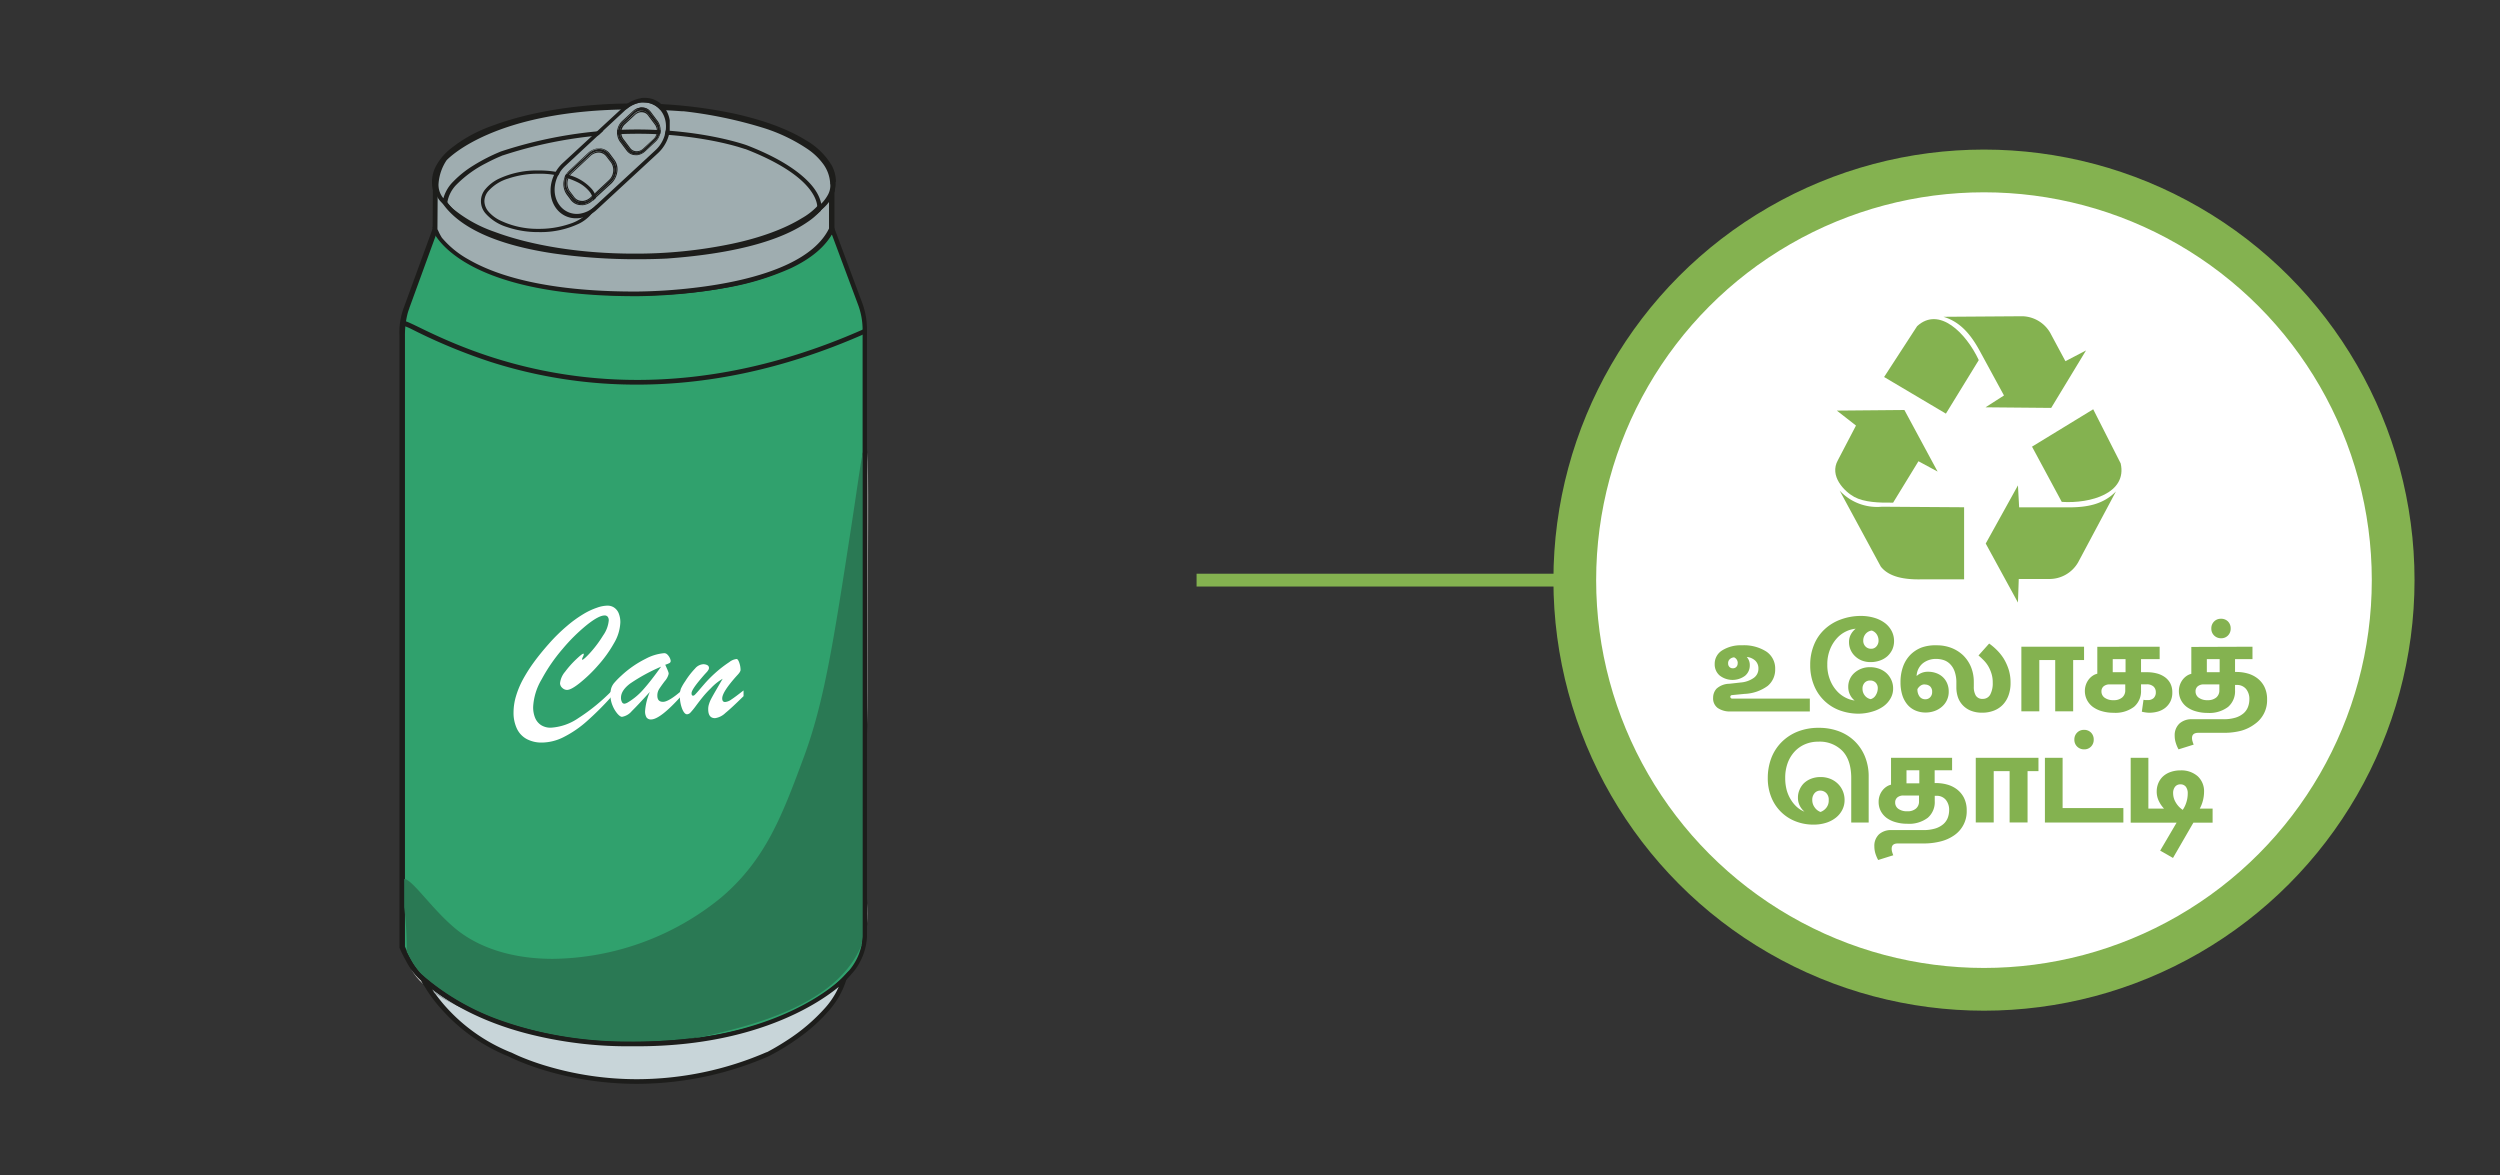
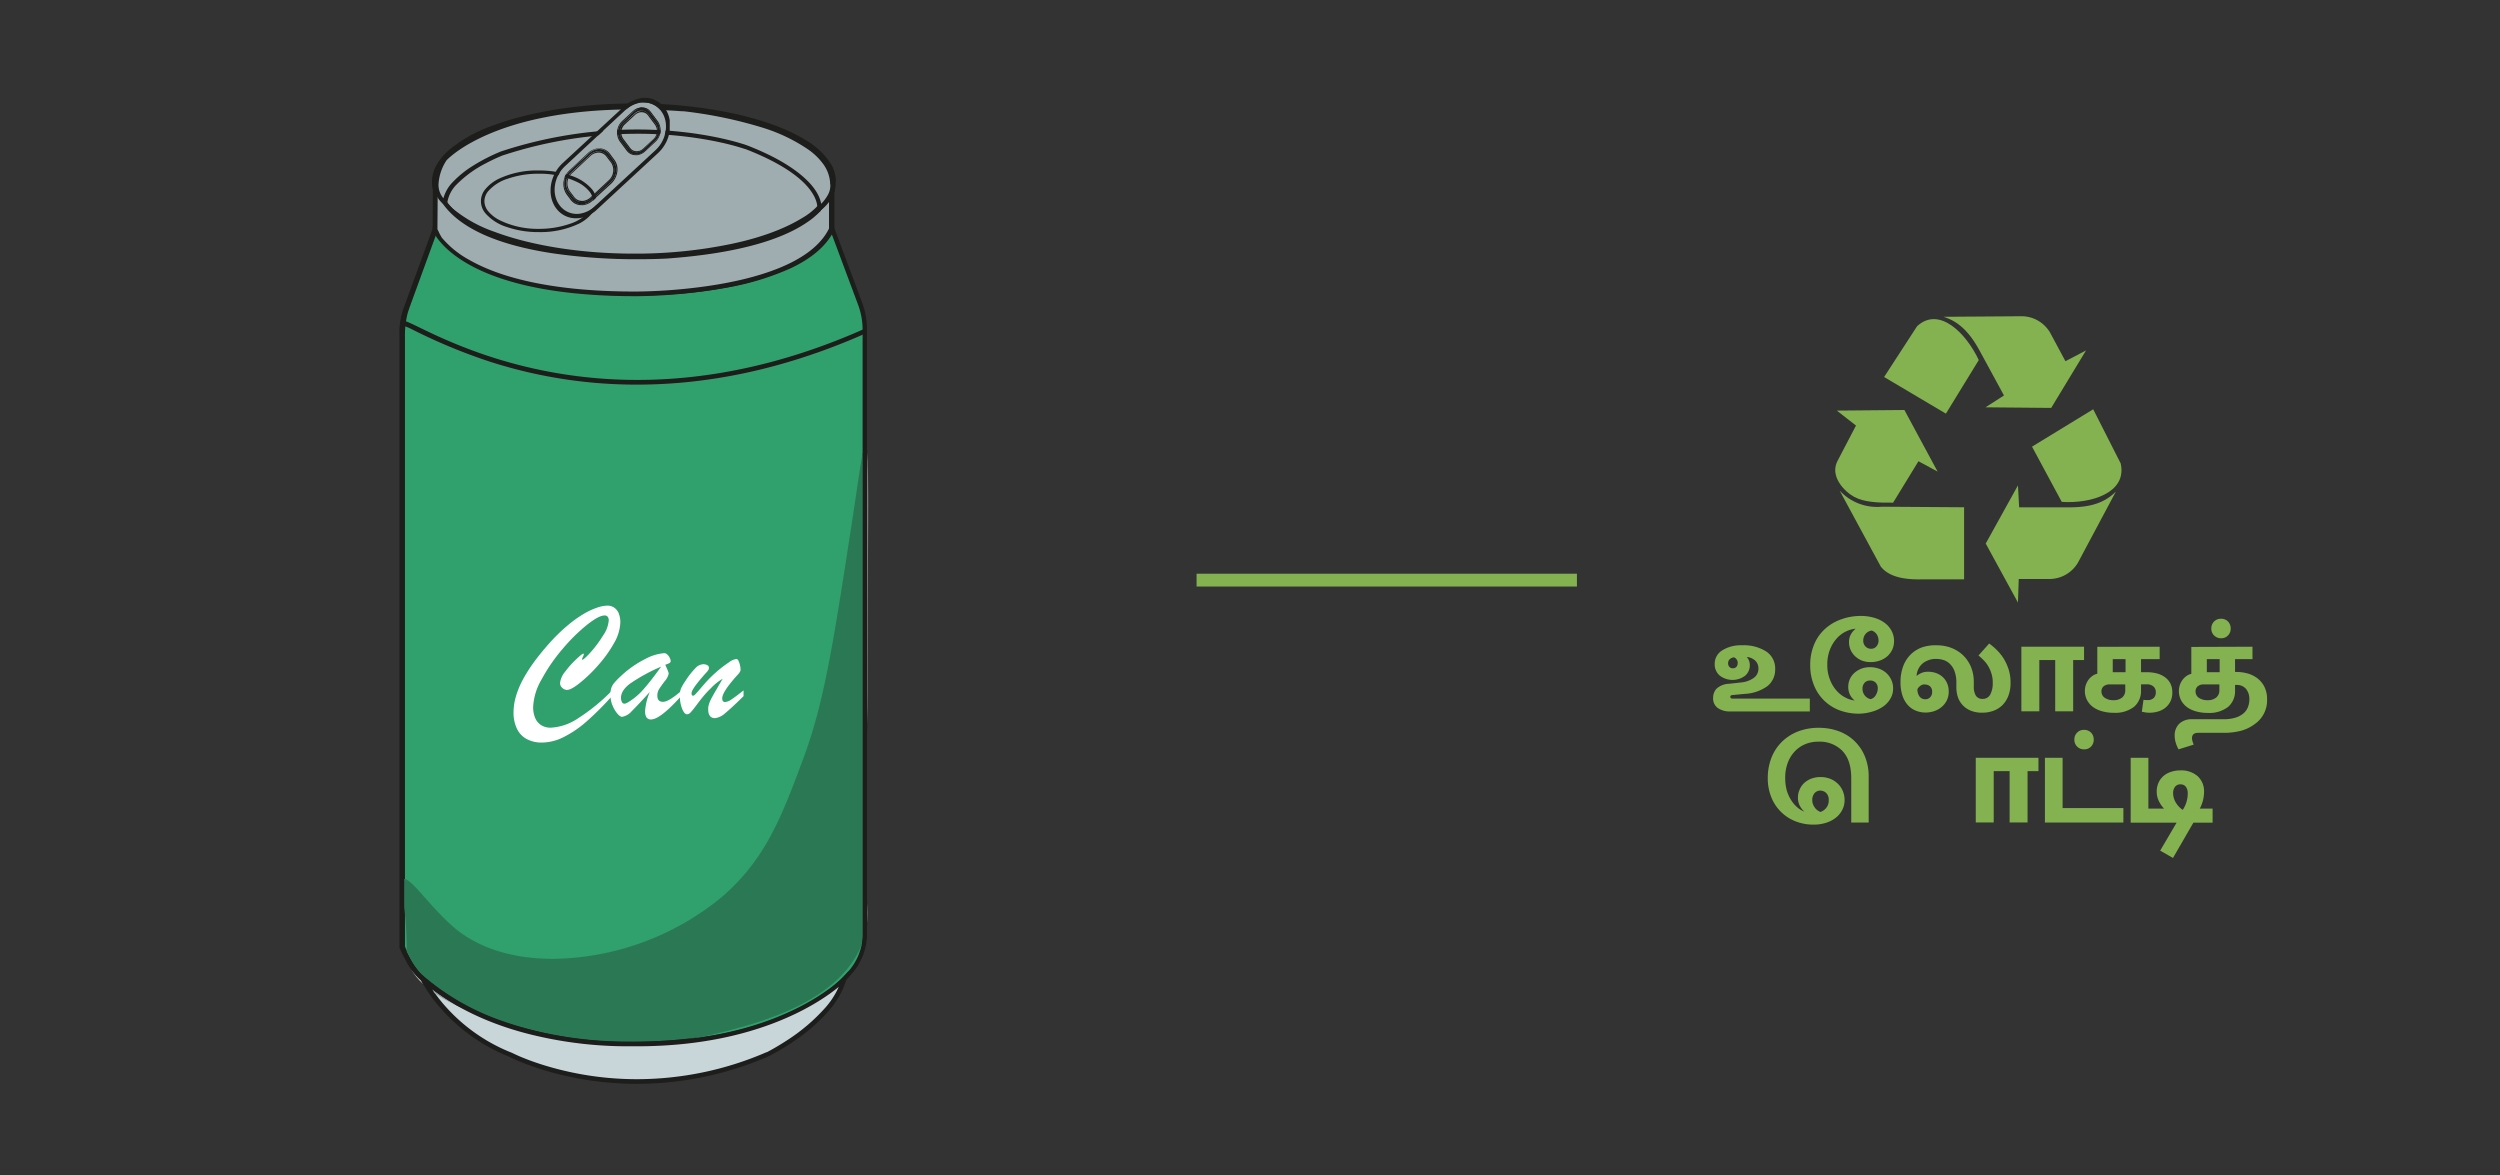
<svg xmlns="http://www.w3.org/2000/svg" viewBox="0 0 585 275">
  <rect x="0" y="0" width="585" height="275" fill="#333333" stroke="none" />
  <defs>
    <style>.cls-1,.cls-12{fill:none;}.cls-2{fill:#30a16d;}.cls-3{fill:#1d1d1b;}.cls-4{fill:#9fadb0;}.cls-5{fill:#c8d5d9;}.cls-13,.cls-6{fill:#fff;}.cls-7{clip-path:url(#clip-path);}.cls-8{clip-path:url(#clip-path-2);}.cls-9{fill:#bbbbba;}.cls-10{fill:#2a7954;}.cls-11{fill:#949da0;}.cls-12,.cls-13{stroke:#84b250;stroke-miterlimit:10;}.cls-12{stroke-width:3px;}.cls-13{stroke-width:10px;}.cls-14,.cls-15{fill:#84b250;}.cls-14{fill-rule:evenodd;}</style>
    <clipPath id="clip-path">
      <polyline class="cls-1" points="128.82 51.99 128.87 25.91 156.73 22 156.68 48.07 128.82 51.99" />
    </clipPath>
    <clipPath id="clip-path-2">
      <path class="cls-1" d="M96.15,226.68a13.36,13.36,0,0,0,2.9,3.62c-.23-.4-.38-.68-.46-.83a12.48,12.48,0,0,1-2.44-2.79m106.76-15.35v4.81a27.54,27.54,0,0,0,0-4.81m0-105.52V169.6c.08-2.61.14-5.21.13-7.81,0-36,.31-51.55-.13-56" />
    </clipPath>
  </defs>
  <title>3.whattodo 585x275px-41</title>
  <g id="Layer_70" data-name="Layer 70">
    <path class="cls-2" d="M101.77,53.61,95.11,71.85s-1.3,2.67-1.08,7.88l0,38.87V221.53s2.2,5.42,5,7.59c0,0,19.33,20,65.14,14.12,0,0,23.45-2.39,34.74-15.63a13.65,13.65,0,0,0,3.48-8.47V77.56a17.17,17.17,0,0,0-1.09-6.51l-6.51-17.44s-5.21,13.75-41.69,15c0,0-41.19,2.24-51.32-15" />
    <path class="cls-3" d="M101.77,53.61l-.5-.19L94.61,71.66l.5.19-.48-.24a17,17,0,0,0-1.16,7c0,.37,0,.77,0,1.18l.54,0h-.54l0,38.87v103l0,.1s.57,1.38,1.48,3a16.19,16.19,0,0,0,3.71,4.78l.33-.43-.39.38c.07.07,14.92,15.36,49.23,15.35a129.6,129.6,0,0,0,16.37-1.08l-.07-.53.06.53a75.23,75.23,0,0,0,13.24-2.87c7.32-2.27,16.09-6.2,21.85-13l-.41-.34.38.37a11.67,11.67,0,0,0,1.74-2.39,14,14,0,0,0,1.89-6.43h0V77.56h-.53l.53,0s0-.21,0-.57a18.11,18.11,0,0,0-1.14-6.17l-7-18.78-.5,1.34h0c-.05.11-1.41,3.44-7.22,6.93s-16.1,7.14-34,7.77h0l-.31,0c-.62,0-2.13.08-4.27.08a117.31,117.31,0,0,1-24.36-2.41,52.22,52.22,0,0,1-13-4.52,21.94,21.94,0,0,1-8.93-8l-.57-1-.39,1.07.5.19-.46.27a23,23,0,0,0,9.35,8.36c5.93,3.14,13.3,4.89,20.23,5.87a129.1,129.1,0,0,0,17.59,1.18c2.87,0,4.63-.09,4.64-.09l0-.54,0,.54c18.3-.66,28.82-4.44,34.78-8.1s7.36-7.21,7.39-7.3l-.5-.19-.5.18,6.51,17.45A16.94,16.94,0,0,1,201.85,77V219.14h.54l-.54,0a13,13,0,0,1-1.75,5.95,13.46,13.46,0,0,1-1.09,1.62l-.35.42-.1.1,0,0h0v0c-5.54,6.49-14.14,10.38-21.36,12.62a82.13,82.13,0,0,1-9.23,2.25c-1.18.22-2.14.36-2.79.45l-.76.1-.25,0h0a129.12,129.12,0,0,1-16.23,1.07c-17,0-29.12-3.78-37-7.54a53.44,53.44,0,0,1-8.7-5.17c-.94-.7-1.64-1.29-2.1-1.69l-.51-.47-.12-.12,0,0h0l0,0,0,0a15,15,0,0,1-3.43-4.45c-.44-.8-.8-1.53-1-2.07-.13-.26-.22-.48-.29-.63l-.07-.17,0-.06-.5.21h.54V118.6l0-38.88h0c0-.39,0-.77,0-1.13a20.53,20.53,0,0,1,.54-4.91,10.13,10.13,0,0,1,.36-1.21,3,3,0,0,1,.12-.3l0-.07h0l0,0,6.66-18.27-.5-.18-.46.27.46-.27" />
    <path class="cls-4" d="M194.78,42.6c0,9.72-20.81,17.59-46.47,17.59s-46.47-7.87-46.47-17.59S122.65,25,148.31,25,194.78,32.89,194.78,42.6Z" />
    <path class="cls-3" d="M194.78,42.6H194a6.66,6.66,0,0,1-.84,3.17,15.29,15.29,0,0,1-5.5,5.27c-4,2.47-9.61,4.57-16.36,6a110,110,0,0,1-23,2.31c-12.75,0-24.29-2-32.57-5.1A31.41,31.41,0,0,1,106,48.85a11.85,11.85,0,0,1-2.54-3.08,6.38,6.38,0,0,1,0-6.33A15.16,15.16,0,0,1,109,34.17c4-2.47,9.61-4.57,16.35-6a109.3,109.3,0,0,1,23-2.31c12.75,0,24.29,2,32.57,5.1a31.41,31.41,0,0,1,9.71,5.44,11.85,11.85,0,0,1,2.54,3.08A6.62,6.62,0,0,1,194,42.6h1.61a8.21,8.21,0,0,0-1-3.92,16.72,16.72,0,0,0-6.06-5.88c-4.2-2.61-10-4.74-16.87-6.24a110.6,110.6,0,0,0-23.3-2.35c-12.92,0-24.61,2-33.14,5.2A32.88,32.88,0,0,0,105,35.16a13.13,13.13,0,0,0-2.88,3.52,7.93,7.93,0,0,0,0,7.85,16.8,16.8,0,0,0,6.06,5.88c4.2,2.6,10,4.74,16.87,6.24A111.33,111.33,0,0,0,148.31,61c12.92,0,24.61-2,33.14-5.21a32.68,32.68,0,0,0,10.21-5.74,13.13,13.13,0,0,0,2.88-3.52,8.25,8.25,0,0,0,1-3.93Z" />
    <path class="cls-4" d="M155.92,60s-48.67,3-54-17l-.11.1-.07,10.52s5.28,15.24,47.41,15.14c0,0,38.21.2,45.6-15.14V43.06C194.63,45.54,192.05,57.41,155.92,60Z" />
    <path class="cls-3" d="M155.92,60l0-.54-.47,0c-.92.05-3.15.14-6.2.14-6.74,0-17.51-.45-27.06-2.79a41.76,41.76,0,0,1-12.72-5.1c-3.49-2.28-6-5.16-7-8.84l-.24-.87-.93.88-.07,10.83,0,.09c0,.11,1.44,4,8.09,7.86s18.49,7.65,39.44,7.65h.46a125.71,125.71,0,0,0,20.84-2,62.81,62.81,0,0,0,15-4.55c4.53-2.15,8.27-5,10.15-8.93l.05-.11V43.06l-1.07,0a7.41,7.41,0,0,1-1,3.1c-1.18,2.14-3.75,5-9.43,7.53s-14.44,4.81-28,5.76h0l0,.54,0,.53c18.12-1.28,27.89-4.89,33.19-8.56a16,16,0,0,0,5-5.28,8.47,8.47,0,0,0,1.11-3.56l-.53,0h-.54V53.61h.54l-.49-.24c-1.71,3.58-5.23,6.34-9.64,8.43-6.6,3.14-15.12,4.76-22.16,5.57a124.22,124.22,0,0,1-13.24.85h-.46c-20.82,0-32.48-3.78-38.9-7.5a22.23,22.23,0,0,1-6.23-5.08A11.23,11.23,0,0,1,102.55,54a3.51,3.51,0,0,1-.22-.44.37.37,0,0,1,0-.11v0h0l-.22.08.22-.08h0l-.22.08.22-.08-.51.18h.54l.07-10.52h-.54l.37.39.11-.1L102,43l-.52.13c1.06,4,3.79,7.1,7.43,9.47,5.46,3.56,13,5.55,20.45,6.68a136.75,136.75,0,0,0,19.91,1.38c4.1,0,6.73-.16,6.74-.16h0Z" />
    <path class="cls-4" d="M191.72,48.89s1.25-7.3-17.14-14.39c0,0-24.89-9.12-57.18,1.44,0,0-12.63,4.88-13.33,11.49,0,0-4.51-2.73,0-10.22,0,0,13.16-14.83,55.59-11.67,0,0,34.08,3.28,35.12,17.06C194.78,42.6,195.86,45.47,191.72,48.89Z" />
    <path class="cls-3" d="M191.72,48.89l.53.09a1.81,1.81,0,0,0,0-.39c0-.84-.3-3-2.65-5.6s-6.71-5.85-14.85-9h0s-10.08-3.68-25.69-3.69a102.18,102.18,0,0,0-31.84,5.14h0a42.65,42.65,0,0,0-6.5,3.32,23.86,23.86,0,0,0-4.66,3.73,8.81,8.81,0,0,0-2.52,4.89l.54,0,.28-.46-.09.14.09-.14h0l-.09.14.09-.14a3.4,3.4,0,0,1-.89-.9,4.85,4.85,0,0,1-.86-2.88,11.27,11.27,0,0,1,1.93-5.7l-.46-.28.4.36h0c.25-.26,11-11.91,43.72-11.92,3.55,0,7.35.14,11.43.44l0-.54,0,.54.37,0a101.84,101.84,0,0,1,18.31,3.79A39.77,39.77,0,0,1,189.15,35a14.88,14.88,0,0,1,3.57,3.5,8.4,8.4,0,0,1,1.52,4.16v.08l0,.07.28-.11-.29.11h0l.28-.11-.29.11,0,0a3.08,3.08,0,0,1,.08.69,4.52,4.52,0,0,1-.52,2,9.1,9.1,0,0,1-2.47,2.93l.34.42.53.09-.53-.09.34.41A10.2,10.2,0,0,0,194.81,46a5.58,5.58,0,0,0,.63-2.5,3.32,3.32,0,0,0-.16-1.11l-.5.19.53,0a9.54,9.54,0,0,0-1.91-5c-1.89-2.58-5-4.62-8.45-6.27a74.09,74.09,0,0,0-16.55-5c-5-1-8.68-1.32-8.69-1.32h0c-4.1-.31-7.93-.44-11.51-.44-33.51,0-44.44,12.18-44.52,12.29l0,0,0,0a12.29,12.29,0,0,0-2.08,6.25,6,6,0,0,0,1.1,3.57,4.59,4.59,0,0,0,1.16,1.13l.72.44.09-.84a7.75,7.75,0,0,1,2.24-4.28,26.69,26.69,0,0,1,6.78-4.9c1.12-.6,2.11-1.06,2.83-1.38l.85-.36.22-.1.08,0-.2-.51.17.51a101.34,101.34,0,0,1,31.51-5.07,92.67,92.67,0,0,1,18.46,1.81c2.21.46,3.93.91,5.09,1.25l1.33.41.33.11.08,0h0l.18-.5-.19.5c8,3.1,12.26,6.23,14.44,8.7s2.37,4.29,2.37,4.89v.21h0l.28,0-.28,0h0l.28,0-.28,0L191,50.22l1.11-.92Z" />
    <path class="cls-3" d="M94.54,76.11l-.27-.27.11.37a.37.37,0,0,0,.16-.1l-.27-.27.11.37-.06-.2v.21h.06l-.06-.2v.21l.13,0a14.47,14.47,0,0,1,1.87.79,131.25,131.25,0,0,0,18.4,7.64A111.81,111.81,0,0,0,149.11,90c15.29,0,33.32-3.05,53.48-12l-.43-1c-20,8.88-37.9,11.9-53,11.9a110.8,110.8,0,0,1-38.58-6.88c-4.66-1.72-8.38-3.44-11.07-4.73-1.35-.65-2.43-1.19-3.27-1.57-.41-.19-.77-.35-1.07-.46a2.48,2.48,0,0,0-.8-.18.72.72,0,0,0-.24,0,.84.84,0,0,0-.29.16l.75.77Z" />
    <path class="cls-5" d="M99,229.12a39.9,39.9,0,0,0,20.19,17.59s26.93,14.33,60.37,0c0,0,15-7.38,17.93-17.59,0,0-14.77,15.46-49.25,15.2,0,0-29.91,1.52-49.24-15.2" />
    <path class="cls-3" d="M99,229.12l-.48.24a33.05,33.05,0,0,0,4.72,6.72A41.85,41.85,0,0,0,119,247.21l.2-.5-.25.48c.05,0,12.09,6.43,30.11,6.43a77.69,77.69,0,0,0,30.72-6.41h0a53.82,53.82,0,0,0,8-5,39.19,39.19,0,0,0,6.11-5.64,19.87,19.87,0,0,0,4.14-7.26l.6-2.09-1.5,1.57h0c-.38.39-14.81,15-48,15h-1c-.25,0-.89,0-1.84,0a93.09,93.09,0,0,1-20-2.3c-8.84-2-18.82-5.81-26.89-12.8l-2-1.69,1.12,2.33.48-.24-.35.41c8.26,7.15,18.4,11,27.35,13a93.85,93.85,0,0,0,20.25,2.33c1.29,0,2,0,2,0l0-.53v.53h.89c34,0,48.68-15.28,48.74-15.35l-.38-.38L197,229a18.8,18.8,0,0,1-3.92,6.85,43.29,43.29,0,0,1-8.88,7.56c-1.39.91-2.6,1.62-3.47,2.11l-1,.55-.27.14-.09,0,.24.48-.21-.49a76.41,76.41,0,0,1-30.3,6.33,73.79,73.79,0,0,1-21.48-3.17,59.08,59.08,0,0,1-6-2.16c-.69-.3-1.22-.55-1.57-.72l-.41-.19-.09-.05,0,0h-.06a40.88,40.88,0,0,1-15.35-10.85,38.42,38.42,0,0,1-3.48-4.61c-.37-.58-.64-1.06-.82-1.38l-.2-.37,0-.09,0,0-.48.23-.35.41.35-.41" />
    <path class="cls-3" d="M139.18,47.12h-.4a3.8,3.8,0,0,1-.94,2.41,10.25,10.25,0,0,1-4.57,2.87,22,22,0,0,1-7.21,1.15,20.18,20.18,0,0,1-9.09-2,8.37,8.37,0,0,1-2.68-2.06,3.8,3.8,0,0,1-.94-2.41,3.76,3.76,0,0,1,.94-2.4,10.12,10.12,0,0,1,4.57-2.88,22,22,0,0,1,7.2-1.15,20.2,20.2,0,0,1,9.1,2,8.38,8.38,0,0,1,2.68,2.07,3.76,3.76,0,0,1,.94,2.4h.81a4.6,4.6,0,0,0-1.13-2.91,10.89,10.89,0,0,0-4.93-3.13,22.6,22.6,0,0,0-7.47-1.19,21,21,0,0,0-9.46,2,9.4,9.4,0,0,0-2.94,2.28,4.34,4.34,0,0,0,0,5.82,11,11,0,0,0,4.94,3.13,22.53,22.53,0,0,0,7.46,1.19,21,21,0,0,0,9.47-2A9.1,9.1,0,0,0,138.46,50a4.6,4.6,0,0,0,1.13-2.91Z" />
    <path class="cls-6" d="M143.25,161.56v1.27a70.57,70.57,0,0,1-6,6,25.13,25.13,0,0,1-5.36,3.65,11.48,11.48,0,0,1-5.05,1.28,7.37,7.37,0,0,1-3.62-.84,5.37,5.37,0,0,1-2.28-2.45,8.64,8.64,0,0,1-.77-3.81,13.41,13.41,0,0,1,.55-3.68,20.41,20.41,0,0,1,1.61-3.92A36.54,36.54,0,0,1,124.9,155q1.53-2.1,3.6-4.43a40.74,40.74,0,0,1,4.23-4.14,28,28,0,0,1,3.79-2.74,16.21,16.21,0,0,1,3.15-1.48,7.71,7.71,0,0,1,2.41-.49,2.77,2.77,0,0,1,1.65.47,2.94,2.94,0,0,1,1.06,1.36,5.54,5.54,0,0,1,.37,2.07,10.33,10.33,0,0,1-1.5,4.91,29.08,29.08,0,0,1-3.75,5.21,33.43,33.43,0,0,1-4.28,4.11q-2,1.59-2.94,1.59a1.61,1.61,0,0,1-1.12-.48,1.47,1.47,0,0,1-.52-1.08,4.88,4.88,0,0,1,1.18-2.69,22.44,22.44,0,0,1,2.58-2.9c.93-.88,1.48-1.32,1.67-1.32s.13,0,.13.12a1.85,1.85,0,0,1-.2.61,2,2,0,0,0-.21.52c0,.11,0,.16.12.16s.86-.59,1.91-1.78a27,27,0,0,0,2.9-3.91,7.19,7.19,0,0,0,1.32-3.5,1.37,1.37,0,0,0-.25-.87.89.89,0,0,0-.73-.3q-1.36,0-4.14,2.21a41.79,41.79,0,0,0-5.7,5.64,39.7,39.7,0,0,0-4.87,7.07,14.08,14.08,0,0,0-2,6.42,6.51,6.51,0,0,0,.48,2.67,3.7,3.7,0,0,0,1.4,1.66,4.11,4.11,0,0,0,2.24.59,12.62,12.62,0,0,0,6.41-2.21A45.08,45.08,0,0,0,143.25,161.56Z" />
    <path class="cls-6" d="M145.35,158.14a24.17,24.17,0,0,1,5.76-4,11.21,11.21,0,0,1,4.31-1.3,1.06,1.06,0,0,1,.76.34,2.77,2.77,0,0,1,.56.79,2,2,0,0,1,.2.66.56.56,0,0,1-.27.52,5.64,5.64,0,0,1-1,.4l.35.8c.15.32.26.59.33.79a1.47,1.47,0,0,1,.12.53,4,4,0,0,1-.94,1.75c-.64.85-1.08,1.48-1.33,1.88a2.79,2.79,0,0,0-.38,1.49q0,1.44,1.32,1.44t4.28-2.56v1.19q-4.94,5.49-7.07,5.49a1.2,1.2,0,0,1-1.08-.5,2.76,2.76,0,0,1-.32-1.47,13.91,13.91,0,0,1,1.11-4.47q-2.85,3.15-4.23,4.5a3.81,3.81,0,0,1-2.28,1.33c-.29,0-.65-.25-1.08-.74a7,7,0,0,1-1.14-1.92,6.27,6.27,0,0,1-.49-2.45,5.57,5.57,0,0,1,.17-1.53,3.73,3.73,0,0,1,.68-1.26A18.64,18.64,0,0,1,145.35,158.14ZM154.7,156a41.88,41.88,0,0,0-7.23,3.94q-2.16,1.62-2.16,3.33a2.1,2.1,0,0,0,.22,1,.66.66,0,0,0,.58.4,2,2,0,0,0,.76-.28,15,15,0,0,0,3.75-3.15Q152.32,159.33,154.7,156Z" />
    <path class="cls-6" d="M172.43,158.1q-3.44,3.83-3.43,5.33c0,.56.22.84.68.84a2.9,2.9,0,0,0,1.47-.6c.61-.39,1.55-1.1,2.84-2.11v1.34c-1.85,1.82-3.26,3.14-4.25,3.94a4.32,4.32,0,0,1-2.42,1.21c-1.07,0-1.6-.7-1.6-2.1a3.69,3.69,0,0,1,.2-1.23,7,7,0,0,1,.53-1.26c.23-.44.58-1.06,1.05-1.87s1-1.74,1.61-2.76a12.05,12.05,0,0,0-2.79,2.24,23.16,23.16,0,0,0-1.85,2c-.51.63-1.05,1.33-1.63,2.11a17.09,17.09,0,0,1-1.27,1.56,1.16,1.16,0,0,1-.81.4c-.41,0-.8-.44-1.15-1.31a8.14,8.14,0,0,1-.52-3,4.67,4.67,0,0,1,.24-1.68,11.31,11.31,0,0,1,1-1.72,18.38,18.38,0,0,1,2.32-3,2.74,2.74,0,0,1,1.87-1,2,2,0,0,1,1,.22.71.71,0,0,1,.38.66.83.83,0,0,1-.12.41,3.77,3.77,0,0,1-.26.39c-.1.12-.31.35-.62.68-2,2.28-3.08,3.75-3.08,4.43,0,.38.12.57.37.57s.46-.25.91-.75,1-1.16,1.73-2a30,30,0,0,1,2.52-2.55,27.46,27.46,0,0,1,3.31-2.56,3.27,3.27,0,0,1,1.71-.72c.21,0,.42.29.62.86a5.22,5.22,0,0,1,.3,1.74C173.27,157.08,173,157.52,172.43,158.1Z" />
    <g class="cls-7">
      <path class="cls-4" d="M136.54,48a2.67,2.67,0,0,1-.56,0,3,3,0,0,1-2.38-1.22l-1.09-1.46a4.34,4.34,0,0,1,.8-5.59l4.27-4a4.05,4.05,0,0,1,2.14-1.06,3.06,3.06,0,0,1,2.94,1.19l1.08,1.46a3.73,3.73,0,0,1,.66,2.82A4.72,4.72,0,0,1,143,43l-4.27,4A4,4,0,0,1,136.54,48m12.65-11.64a1.94,1.94,0,0,1-.48,0,2.57,2.57,0,0,1-2-1L145,33.06a3.73,3.73,0,0,1,.68-4.81L148,26.1a3.35,3.35,0,0,1,1.84-.91,3.87,3.87,0,0,1,.48,0,2.56,2.56,0,0,1,2,1.05L154,28.47a3.73,3.73,0,0,1-.68,4.81L151,35.44a3.4,3.4,0,0,1-1.84.9M149.92,24a6.48,6.48,0,0,0-3.49,1.72L132.21,38.93c-2.63,2.46-3.22,6.54-1.29,9.11a5,5,0,0,0,4.78,2,6.55,6.55,0,0,0,3.5-1.73l14.21-13.21c2.64-2.46,3.22-6.55,1.3-9.12a4.91,4.91,0,0,0-3.87-2,4.73,4.73,0,0,0-.92,0" />
      <path class="cls-3" d="M136.54,47a2,2,0,0,1-.42,0,2.22,2.22,0,0,1-1.75-.9l-1.09-1.45a3.21,3.21,0,0,1,.59-4.13l4.27-4a3,3,0,0,1,1.58-.78,2.25,2.25,0,0,1,2.16.88L143,38.08a3.2,3.2,0,0,1-.58,4.12l-4.27,4a3,3,0,0,1-1.58.78m3.2-11.52a3.14,3.14,0,0,0-1.66.82l-4.44,4.13a3.36,3.36,0,0,0-.61,4.33l1.21,1.63a2.35,2.35,0,0,0,2.27.91,3.09,3.09,0,0,0,1.66-.81l4.44-4.13a3.37,3.37,0,0,0,.62-4.33L142,36.36a2.35,2.35,0,0,0-2.27-.93m-3.23,12.34a2.1,2.1,0,0,1-.5,0,2.69,2.69,0,0,1-2.15-1.11l-1.22-1.62a3.93,3.93,0,0,1,.72-5.06l4.44-4.13a3.56,3.56,0,0,1,1.94-1A2.77,2.77,0,0,1,142.4,36l1.21,1.62a3.94,3.94,0,0,1-.71,5.07l-4.45,4.12a3.61,3.61,0,0,1-1.94,1m3.21-13.06a4.05,4.05,0,0,0-2.14,1.06l-4.27,4a4.34,4.34,0,0,0-.8,5.59l1.09,1.46A3,3,0,0,0,136,48a2.67,2.67,0,0,0,.56,0,4,4,0,0,0,2.14-1.06L143,43a4.72,4.72,0,0,0,1.45-2.77,3.73,3.73,0,0,0-.66-2.82l-1.08-1.46a3.06,3.06,0,0,0-2.94-1.19m9.47.6a1.8,1.8,0,0,1-1.75-.71l-1.69-2.25a2.59,2.59,0,0,1,.47-3.34l2.32-2.16a2.42,2.42,0,0,1,1.28-.63,1.83,1.83,0,0,1,.33,0,1.79,1.79,0,0,1,1.42.73l1.69,2.26a2.58,2.58,0,0,1-.47,3.34l-2.32,2.15a2.31,2.31,0,0,1-1.28.63m.65-9.39a2.51,2.51,0,0,0-1.37.68L146,28.88a2.78,2.78,0,0,0-.51,3.57l1.8,2.4a1.88,1.88,0,0,0,1.51.78,1.51,1.51,0,0,0,.37,0,2.54,2.54,0,0,0,1.36-.67L153,32.65a2.78,2.78,0,0,0,.51-3.57l-1.8-2.4a1.91,1.91,0,0,0-1.51-.78,2.17,2.17,0,0,0-.36,0m-.67,10.21a2,2,0,0,1-.43,0,2.28,2.28,0,0,1-1.83-.94l-1.79-2.4a3.33,3.33,0,0,1,.61-4.3l2.46-2.29a3,3,0,0,1,1.64-.81l.44,0a2.29,2.29,0,0,1,1.83.95l1.79,2.39a3.34,3.34,0,0,1-.61,4.31l-2.46,2.28a3,3,0,0,1-1.65.82m.65-10.94a3.35,3.35,0,0,0-1.84.91l-2.32,2.15a3.73,3.73,0,0,0-.68,4.81l1.69,2.26a2.57,2.57,0,0,0,2,1,1.94,1.94,0,0,0,.48,0,3.4,3.4,0,0,0,1.84-.9l2.32-2.16a3.73,3.73,0,0,0,.68-4.81l-1.69-2.26a2.56,2.56,0,0,0-2-1.05,3.87,3.87,0,0,0-.48,0M135.7,50a5,5,0,0,1-4.78-2c-1.93-2.57-1.34-6.65,1.29-9.11l14.22-13.22A6.48,6.48,0,0,1,149.92,24a4.73,4.73,0,0,1,.92,0,4.91,4.91,0,0,1,3.87,2c1.92,2.57,1.34,6.66-1.3,9.12L139.2,48.26A6.55,6.55,0,0,1,135.7,50m14.22-27a7.47,7.47,0,0,0-4,2L131.65,38.18c-3.06,2.85-3.74,7.6-1.5,10.58a5.69,5.69,0,0,0,4.49,2.32,6.4,6.4,0,0,0,1.07-.06,7.42,7.42,0,0,0,4-2L154,35.8c3.06-2.85,3.73-7.6,1.5-10.59A5.68,5.68,0,0,0,151,22.9a6.4,6.4,0,0,0-1.07.06" />
      <path class="cls-3" d="M149.18,35.61a1.51,1.51,0,0,1-.37,0,1.88,1.88,0,0,1-1.51-.78l-1.8-2.4a2.78,2.78,0,0,1,.51-3.57l2.46-2.28a2.51,2.51,0,0,1,1.37-.68,2.17,2.17,0,0,1,.36,0,1.91,1.91,0,0,1,1.51.78l1.8,2.4a2.78,2.78,0,0,1-.51,3.57l-2.46,2.29a2.54,2.54,0,0,1-1.36.67m.65-10.2a3,3,0,0,0-1.64.81l-2.46,2.29a3.33,3.33,0,0,0-.61,4.3l1.79,2.4a2.28,2.28,0,0,0,1.83.94,2,2,0,0,0,.43,0,3,3,0,0,0,1.65-.82L153.28,33a3.34,3.34,0,0,0,.61-4.31l-1.79-2.39a2.29,2.29,0,0,0-1.83-.95l-.44,0" />
      <path class="cls-3" d="M136.51,47.25a2.35,2.35,0,0,1-2.27-.91L133,44.71a3.36,3.36,0,0,1,.61-4.33l4.44-4.13a3.14,3.14,0,0,1,1.66-.82,2.35,2.35,0,0,1,2.27.93L143.23,38a3.37,3.37,0,0,1-.62,4.33l-4.44,4.13a3.09,3.09,0,0,1-1.66.81m3.23-12.33a3.56,3.56,0,0,0-1.94,1L133.36,40a3.93,3.93,0,0,0-.72,5.06l1.22,1.62A2.69,2.69,0,0,0,136,47.8a2.1,2.1,0,0,0,.5,0,3.61,3.61,0,0,0,1.94-1l4.45-4.12a3.94,3.94,0,0,0,.71-5.07L142.4,36a2.77,2.77,0,0,0-2.66-1.08" />
    </g>
    <g class="cls-8">
      <rect class="cls-9" x="96.15" y="105.81" width="107.21" height="124.49" />
    </g>
    <path class="cls-10" d="M201.84,106.15c-.53,2.58-1.24,8-2.55,16.49-4.29,27.84-6.44,41.76-11.26,54.7-5,13.5-8.92,23.91-19.31,32.71a63.34,63.34,0,0,1-39.37,14.32c-8.32,0-16-2-21.77-6.28-5.92-4.45-11-12.36-13-12.42v6.6c.06.48.12,1,.17,1.54a81.62,81.62,0,0,1,.44,8.95c.21.44.47,1,.77,1.49a17.5,17.5,0,0,0,2.83,3.93l.61.53h0A57,57,0,0,0,118,239.16a91.07,91.07,0,0,0,29.84,4.62h.44a127.54,127.54,0,0,0,15.35-1c.79-.16,1.59-.34,2.39-.53,10.11-2.42,29.7-7.1,35.52-20.92a12.36,12.36,0,0,0,.28-2.18v-113" />
    <path class="cls-3" d="M163.65,242.76a127.54,127.54,0,0,1-15.35,1h.85a100.71,100.71,0,0,0,14.32-1l.18,0M118,239.16a81.47,81.47,0,0,0,8.24,2.36,93,93,0,0,0,20,2.3h0c.95,0,1.59,0,1.84,0h-.25A91.07,91.07,0,0,1,118,239.16M99.36,228.71h0m-4.21-6a9.42,9.42,0,0,0,.1,1.23,8.38,8.38,0,0,0,.9,2.69,12.48,12.48,0,0,0,2.44,2.79l0-.11.48-.24-.48.24L97.42,227l1.33,1.15a17.5,17.5,0,0,1-2.83-3.93c-.3-.54-.56-1.05-.77-1.49m-.64-17.09a.63.63,0,0,0-.33.09c-.71.44-.19,2.12.36,6.51v-6.6h0m108-101.27c-.21,0-.42.58-.66,1.75v113a12.36,12.36,0,0,1-.28,2.18c.14-.35.28-.71.41-1.07a16.63,16.63,0,0,0,.94-4.1v-4.81c-.09-1.47-.25-3.1-.4-5-1-12.2,0-24.46.4-36.7V105.81c-.09-1-.22-1.4-.4-1.41h0" />
    <path class="cls-11" d="M101,231.45l.62.89a40,40,0,0,0,5.3,3,53,53,0,0,1-5.92-3.9" />
    <path class="cls-3" d="M99,229.12h0M97.42,227l1.12,2.33.48-.24-.35.41.35-.41-.48.24,0,.11c.08.15.23.43.46.83a24.4,24.4,0,0,0,2.6,2l-.62-.89a53,53,0,0,0,5.92,3.9,85.18,85.18,0,0,0,9.22,3.66,90.43,90.43,0,0,0,30.37,5.54,82.89,82.89,0,0,0,16.93-1.75,100.71,100.71,0,0,1-14.32,1h-1c-.25,0-.89,0-1.84,0h0a93,93,0,0,1-20-2.3,81.47,81.47,0,0,1-8.24-2.36,57,57,0,0,1-18.63-10.43h0l-.61-.53L97.42,227" />
  </g>
  <g id="Layer_52" data-name="Layer 52">
    <line class="cls-12" x1="280" y1="135.75" x2="369" y2="135.75" />
-     <circle class="cls-13" cx="464.25" cy="135.75" r="95.75" />
    <path class="cls-14" d="M475.47,104.53l14.34-8.76,6.43,12.67c1.56,6.91-6.95,9.45-13.79,9l-7-13Z" />
    <path class="cls-14" d="M472.2,113.58l-7.54,13.61L472.2,141l.19-5.52h6.9a7.75,7.75,0,0,0,7-3.91L495.13,115c-2.92,3-6.68,3.72-11,3.72H472.48l-.28-5.14Z" />
    <path class="cls-14" d="M455.34,96.79l-14.46-8.57,7.72-11.89c5.16-4.75,11.47,1.62,14.43,7.93l-7.69,12.53Z" />
    <path class="cls-14" d="M464.66,95.31l15.32.14L488.13,82l-4.82,2.52L480,78.35A7.77,7.77,0,0,0,473.23,74l-18.47.13c3.94,1.17,6.42,4.16,8.51,8l5.66,10.41-4.27,2.74Z" />
    <path class="cls-14" d="M429.82,96.08l4.48,3.5-4.22,8.08c-2.11,3.73,1.51,7.36,3.82,8.62s5.8,1.39,9.09,1.34l5.93-9.69,4.48,2.42-7.77-14.41-15.81.14Z" />
    <path class="cls-14" d="M430.48,114.8l9.62,17.77c1.93,2.47,5.57,3.06,9.35,3H459.6V118.7l-19.24-.13a11.92,11.92,0,0,1-9.88-3.77Z" />
  </g>
  <g id="all_text" data-name="all text">
    <path class="cls-15" d="M407.63,151a9.72,9.72,0,0,1,5.7,1.47,4.75,4.75,0,0,1,2.06,4.11,4.92,4.92,0,0,1-1.76,3.93,9.83,9.83,0,0,1-5.41,1.86l-2.79.27c-.35,0-.54.16-.54.42a.41.41,0,0,0,.12.28.51.51,0,0,0,.4.14H423.5v3H405a5,5,0,0,1-3.05-.81,2.75,2.75,0,0,1-1.08-2.37,3.14,3.14,0,0,1,.8-2.15,4.58,4.58,0,0,1,3-1.15l2.67-.3a6.09,6.09,0,0,0,3.05-1.08,2.59,2.59,0,0,0,1.08-2.16,2.49,2.49,0,0,0-.73-1.86,3.36,3.36,0,0,0-2-.87,2.76,2.76,0,0,1,.71,1.92,3.12,3.12,0,0,1-1.12,2.49,4.91,4.91,0,0,1-5.94-.08,3.42,3.42,0,0,1-1.15-2.68,3.67,3.67,0,0,1,1.72-3.17A8.17,8.17,0,0,1,407.63,151Zm-1,4.2a1.44,1.44,0,0,0-.85-1.38,1.63,1.63,0,0,0-1,.42,1.22,1.22,0,0,0-.4,1,1.13,1.13,0,0,0,.3.82,1.08,1.08,0,0,0,.82.32,1.06,1.06,0,0,0,.8-.32A1.14,1.14,0,0,0,406.61,155.23Z" />
    <path class="cls-15" d="M435.38,144.13a11,11,0,0,1,3.25.45,7.79,7.79,0,0,1,2.48,1.24,5.59,5.59,0,0,1,1.56,1.88,5.09,5.09,0,0,1,.54,2.31,4.78,4.78,0,0,1-.42,2,5,5,0,0,1-1.16,1.56,5.19,5.19,0,0,1-1.74,1,6.39,6.39,0,0,1-2.18.36,5.5,5.5,0,0,1-2-.35,4.9,4.9,0,0,1-1.59-1,4.47,4.47,0,0,1-1.45-3.34,3.64,3.64,0,0,1,.45-1.82,4.28,4.28,0,0,1,1.11-1.3,6.61,6.61,0,0,0-2.27.64,6.82,6.82,0,0,0-2.14,1.61,8.47,8.47,0,0,0-1.59,2.58,9.32,9.32,0,0,0-.64,3.57,9.21,9.21,0,0,0,.61,3.49,8.23,8.23,0,0,0,1.53,2.57,7,7,0,0,0,2.06,1.63,6.48,6.48,0,0,0,2.2.71,3.75,3.75,0,0,1-1.1-1.38,4.09,4.09,0,0,1-.4-1.8,4.34,4.34,0,0,1,.4-1.88,4.26,4.26,0,0,1,1.1-1.45,5.22,5.22,0,0,1,1.6-.95,5.42,5.42,0,0,1,1.94-.34,6.23,6.23,0,0,1,2.2.37,5.11,5.11,0,0,1,1.73,1.05,5,5,0,0,1,1.12,1.58,4.77,4.77,0,0,1,.41,2,4.55,4.55,0,0,1-.61,2.32,5.74,5.74,0,0,1-1.67,1.85,8.48,8.48,0,0,1-2.55,1.21A11.37,11.37,0,0,1,435,167a12.81,12.81,0,0,1-4.52-.78,10.29,10.29,0,0,1-6-5.84,12.27,12.27,0,0,1-.89-4.78,12.14,12.14,0,0,1,.91-4.77,10,10,0,0,1,2.49-3.6,10.92,10.92,0,0,1,3.75-2.27A13.41,13.41,0,0,1,435.38,144.13Zm.45,17.07a2.46,2.46,0,0,0,.52,1.53,2.28,2.28,0,0,0,1.4.87,2,2,0,0,0,1.22-1,3,3,0,0,0,.43-1.53,1.82,1.82,0,0,0-.5-1.34,1.76,1.76,0,0,0-1.3-.49,1.68,1.68,0,0,0-1.28.52A2,2,0,0,0,435.83,161.2Zm3.75-11.31a2.65,2.65,0,0,0-.41-1.43,2.21,2.21,0,0,0-1.18-.91,2.25,2.25,0,0,0-1.46.81,2.39,2.39,0,0,0-.53,1.53,1.88,1.88,0,0,0,.53,1.39,1.76,1.76,0,0,0,1.3.53,1.57,1.57,0,0,0,1.27-.57A2,2,0,0,0,439.58,149.89Z" />
    <path class="cls-15" d="M453.2,151a9.47,9.47,0,0,1,3.42.61,8.4,8.4,0,0,1,2.76,1.74,8.25,8.25,0,0,1,1.83,2.72,9.26,9.26,0,0,1,.66,3.51v1.08a4,4,0,0,0,.47,2.11,1.78,1.78,0,0,0,1.62.77,1.94,1.94,0,0,0,1.75-1,5.58,5.58,0,0,0,.59-2.8,6.81,6.81,0,0,0-.3-2.13,8.1,8.1,0,0,0-.76-1.74,7.05,7.05,0,0,0-1.07-1.38c-.4-.4-.79-.77-1.2-1.11l2.49-2.79a13.41,13.41,0,0,1,1.79,1.51,11.41,11.41,0,0,1,1.61,2,12.19,12.19,0,0,1,1.17,2.58,10.19,10.19,0,0,1,.44,3.08,8.35,8.35,0,0,1-.49,3,6.21,6.21,0,0,1-1.36,2.19,5.8,5.8,0,0,1-2.09,1.35,7.48,7.48,0,0,1-2.69.47,7,7,0,0,1-2.62-.45,5.34,5.34,0,0,1-1.89-1.25,5.22,5.22,0,0,1-1.16-1.87,7.18,7.18,0,0,1-.38-2.37v-1.08a7.61,7.61,0,0,0-.38-2.55,4.62,4.62,0,0,0-1-1.71,3.72,3.72,0,0,0-1.5-1,5.62,5.62,0,0,0-1.86-.3,4.88,4.88,0,0,0-3.08,1,4,4,0,0,0-1.48,3,3.85,3.85,0,0,1,2.7-1,5.44,5.44,0,0,1,1.91.33,4.55,4.55,0,0,1,1.53.93,4.32,4.32,0,0,1,1,1.45,4.72,4.72,0,0,1,.37,1.91,4.54,4.54,0,0,1-1.6,3.57,5.31,5.31,0,0,1-1.73,1,6.19,6.19,0,0,1-2.06.35,5.94,5.94,0,0,1-2.42-.48,5.09,5.09,0,0,1-1.86-1.38,6.41,6.41,0,0,1-1.19-2.21,9.91,9.91,0,0,1-.42-3,10.58,10.58,0,0,1,.6-3.69,7.63,7.63,0,0,1,1.71-2.75,7.53,7.53,0,0,1,2.67-1.72A9.68,9.68,0,0,1,453.2,151Zm-2.8,9.15a1.63,1.63,0,0,0-1,.3,2.36,2.36,0,0,0-.72.81,2.75,2.75,0,0,0,.49,1.72,1.65,1.65,0,0,0,1.39.65,1.51,1.51,0,0,0,1.1-.47,1.71,1.71,0,0,0,.46-1.27,1.65,1.65,0,0,0-.49-1.29A1.79,1.79,0,0,0,450.4,160.18Z" />
    <path class="cls-15" d="M487.67,151.33v3.12h-2.55v12h-4.2v-12H477.2v12H473V151.33Z" />
    <path class="cls-15" d="M505.36,151.33v2.91H501v3.06h1.38a9,9,0,0,1,2.31.28,5.66,5.66,0,0,1,1.89.87,4.21,4.21,0,0,1,1.28,1.47,4.51,4.51,0,0,1,.46,2.12,4.58,4.58,0,0,1-.46,2.13,4.52,4.52,0,0,1-1.21,1.48,5,5,0,0,1-1.72.86,7.28,7.28,0,0,1-2,.27,6.12,6.12,0,0,1-.91-.08,7.71,7.71,0,0,1-.83-.16l.39-2.79a3.32,3.32,0,0,0,.5.07l.52,0a1.93,1.93,0,0,0,1.36-.48,1.8,1.8,0,0,0,.5-1.35,1.74,1.74,0,0,0-.55-1.35,2.3,2.3,0,0,0-1.61-.51H501v1.38a4.82,4.82,0,0,1-1.63,3.88,7.2,7.2,0,0,1-4.79,1.4,9.58,9.58,0,0,1-2.7-.36,6.61,6.61,0,0,1-2.13-1,4.71,4.71,0,0,1-1.39-1.63,4.58,4.58,0,0,1-.5-2.13,4.39,4.39,0,0,1,.92-2.7,4,4,0,0,1,.93-.86,3.17,3.17,0,0,1,1.06-.46v-6.3Zm-11.67,8.82a2.15,2.15,0,0,0-1.42.43,1.5,1.5,0,0,0-.53,1.22,1.77,1.77,0,0,0,.75,1.47,3.4,3.4,0,0,0,2.1.57,2.93,2.93,0,0,0,2-.63,2.12,2.12,0,0,0,.72-1.68v-1.38Zm.69-2.85h3v-3.06h-3Z" />
    <path class="cls-15" d="M527.08,151.33v2.91H523v3h.36a9.7,9.7,0,0,1,2.54.34,6.68,6.68,0,0,1,2.29,1.11,5.81,5.81,0,0,1,1.67,2,6.51,6.51,0,0,1,.64,3,6.76,6.76,0,0,1-2.91,5.76A9.62,9.62,0,0,1,524.4,171a15.79,15.79,0,0,1-4,.48h-6q-1.47,0-1.47,1.23a2.69,2.69,0,0,0,.11.73,6.42,6.42,0,0,0,.28.8l-3.54,1.11a7.73,7.73,0,0,1-.63-1.47,5.46,5.46,0,0,1-.27-1.68A3.73,3.73,0,0,1,510,169.3a4.24,4.24,0,0,1,3-1h7.26a9.55,9.55,0,0,0,2.81-.36,5.28,5.28,0,0,0,1.89-1,3.69,3.69,0,0,0,1.06-1.49,5,5,0,0,0,.33-1.81,3.65,3.65,0,0,0-.78-2.43,2.74,2.74,0,0,0-2.22-.93H523v1.26a4.82,4.82,0,0,1-1.63,3.88,7.2,7.2,0,0,1-4.79,1.4,9.58,9.58,0,0,1-2.7-.36,6.61,6.61,0,0,1-2.13-1,4.71,4.71,0,0,1-1.39-1.63,4.58,4.58,0,0,1-.5-2.13,4.39,4.39,0,0,1,.92-2.7,4,4,0,0,1,.93-.86,3.17,3.17,0,0,1,1.06-.46v-6.3Zm-11.37,8.82a2.15,2.15,0,0,0-1.42.43,1.5,1.5,0,0,0-.53,1.22,1.77,1.77,0,0,0,.75,1.47,3.4,3.4,0,0,0,2.1.57,3,3,0,0,0,2-.63,2.12,2.12,0,0,0,.72-1.68v-1.38Zm.69-2.85h3v-3.06h-3Zm3.3-12.51a2.2,2.2,0,0,1,1.65.64,2.26,2.26,0,0,1,.63,1.64,2.23,2.23,0,0,1-.63,1.63,2.13,2.13,0,0,1-1.59.65,2.25,2.25,0,0,1-1.66-.65,2.21,2.21,0,0,1-.65-1.63,2.23,2.23,0,0,1,.65-1.64A2.16,2.16,0,0,1,519.7,144.79Z" />
    <path class="cls-15" d="M425.66,170.31a13.18,13.18,0,0,1,4.51.76,10.66,10.66,0,0,1,3.69,2.24,10.54,10.54,0,0,1,2.49,3.6,12.21,12.21,0,0,1,.92,4.86v10.71h-4.08V182.1q0-4.23-2.07-6.39a7.41,7.41,0,0,0-5.62-2.16,7.84,7.84,0,0,0-3.13.61,7.16,7.16,0,0,0-2.46,1.74,8,8,0,0,0-1.61,2.69,10,10,0,0,0-.56,3.45,10.9,10.9,0,0,0,.34,2.82,8.62,8.62,0,0,0,1,2.29,7.52,7.52,0,0,0,1.42,1.71,5.81,5.81,0,0,0,1.75,1.07,4.29,4.29,0,0,1-1.11-1.41,4,4,0,0,1-.42-1.89,4.41,4.41,0,0,1,.36-1.79,4.78,4.78,0,0,1,1-1.53,5.16,5.16,0,0,1,1.7-1.08,6,6,0,0,1,2.26-.4,6,6,0,0,1,2.18.39,5.41,5.41,0,0,1,1.77,1.11,5.18,5.18,0,0,1,1.2,1.71,5.39,5.39,0,0,1,.44,2.19,4.94,4.94,0,0,1-.56,2.32,5.43,5.43,0,0,1-1.52,1.82,7.06,7.06,0,0,1-2.27,1.17,9.55,9.55,0,0,1-2.88.42,11.3,11.3,0,0,1-4.34-.81,10,10,0,0,1-5.61-5.69,11.74,11.74,0,0,1-.79-4.39,13.18,13.18,0,0,1,.8-4.61,10.73,10.73,0,0,1,2.36-3.73,11.13,11.13,0,0,1,3.76-2.51A13.26,13.26,0,0,1,425.66,170.31Zm-1.59,16.89a2.88,2.88,0,0,0,.55,1.71A2.85,2.85,0,0,0,426,190a3,3,0,0,0,1.29-.9,2.65,2.65,0,0,0,.63-1.86,2.15,2.15,0,0,0-.59-1.68A2,2,0,0,0,426,185a1.75,1.75,0,0,0-1.4.61A2.35,2.35,0,0,0,424.07,187.2Z" />
-     <path class="cls-15" d="M456.79,177.33v2.91h-4.08v3h.37a9.63,9.63,0,0,1,2.53.34,6.68,6.68,0,0,1,2.29,1.11,5.81,5.81,0,0,1,1.67,2,6.51,6.51,0,0,1,.64,3,6.76,6.76,0,0,1-2.91,5.76,9.62,9.62,0,0,1-3.19,1.44,15.79,15.79,0,0,1-4,.48h-6c-1,0-1.46.41-1.46,1.23a2.67,2.67,0,0,0,.1.73,6.42,6.42,0,0,0,.28.8l-3.54,1.11a8.43,8.43,0,0,1-.63-1.47,5.76,5.76,0,0,1-.26-1.68,3.69,3.69,0,0,1,1.08-2.85,4.21,4.21,0,0,1,3-1H450a9.55,9.55,0,0,0,2.81-.36,5.28,5.28,0,0,0,1.89-1,3.81,3.81,0,0,0,1.07-1.49,5.19,5.19,0,0,0,.33-1.81,3.66,3.66,0,0,0-.79-2.43,2.72,2.72,0,0,0-2.21-.93h-.37v1.26a4.82,4.82,0,0,1-1.63,3.88,7.2,7.2,0,0,1-4.79,1.4,9.63,9.63,0,0,1-2.7-.36,6.61,6.61,0,0,1-2.13-1,4.82,4.82,0,0,1-1.39-1.63,4.58,4.58,0,0,1-.49-2.13,4.3,4.3,0,0,1,.91-2.7,4,4,0,0,1,.93-.86,3.26,3.26,0,0,1,1.06-.46v-6.3Zm-11.37,8.82a2.17,2.17,0,0,0-1.42.43,1.5,1.5,0,0,0-.53,1.22,1.77,1.77,0,0,0,.75,1.47,3.42,3.42,0,0,0,2.11.57,2.92,2.92,0,0,0,2-.63,2.12,2.12,0,0,0,.72-1.68v-1.38Zm.7-2.85h3v-3.06h-3Z" />
    <path class="cls-15" d="M477,177.33v3.12h-2.55v12h-4.2v-12h-3.72v12h-4.2V177.33Z" />
    <path class="cls-15" d="M482.65,177.33v11.76h14.22v3.39H478.51V177.33Zm5-6.54a2.2,2.2,0,0,1,1.65.64,2.26,2.26,0,0,1,.63,1.64,2.23,2.23,0,0,1-.63,1.63,2.13,2.13,0,0,1-1.59.65,2.25,2.25,0,0,1-1.66-.65,2.21,2.21,0,0,1-.65-1.63,2.23,2.23,0,0,1,.65-1.64A2.16,2.16,0,0,1,487.66,170.79Z" />
    <path class="cls-15" d="M502.72,177.33v11.88h3.66a6.68,6.68,0,0,1-1.17-1.68,5,5,0,0,1-.54-2.34,5,5,0,0,1,.41-2,4.51,4.51,0,0,1,1.12-1.56,5.12,5.12,0,0,1,1.76-1,6.92,6.92,0,0,1,2.29-.36,5.79,5.79,0,0,1,4,1.36,4.77,4.77,0,0,1,1.5,3.71,8.42,8.42,0,0,1-1,3.87h3v3.3h-4.5l-4.77,8.25-3-1.71,3.84-6.54H498.58V177.33Zm7.5,6.21a1.51,1.51,0,0,0-1.26.57,2.3,2.3,0,0,0-.45,1.47,4.23,4.23,0,0,0,.65,2.25,5.26,5.26,0,0,0,1.6,1.68,6.4,6.4,0,0,0,.84-1.74,6.69,6.69,0,0,0,.33-2.07,2.51,2.51,0,0,0-.45-1.61A1.53,1.53,0,0,0,510.22,183.54Z" />
  </g>
</svg>